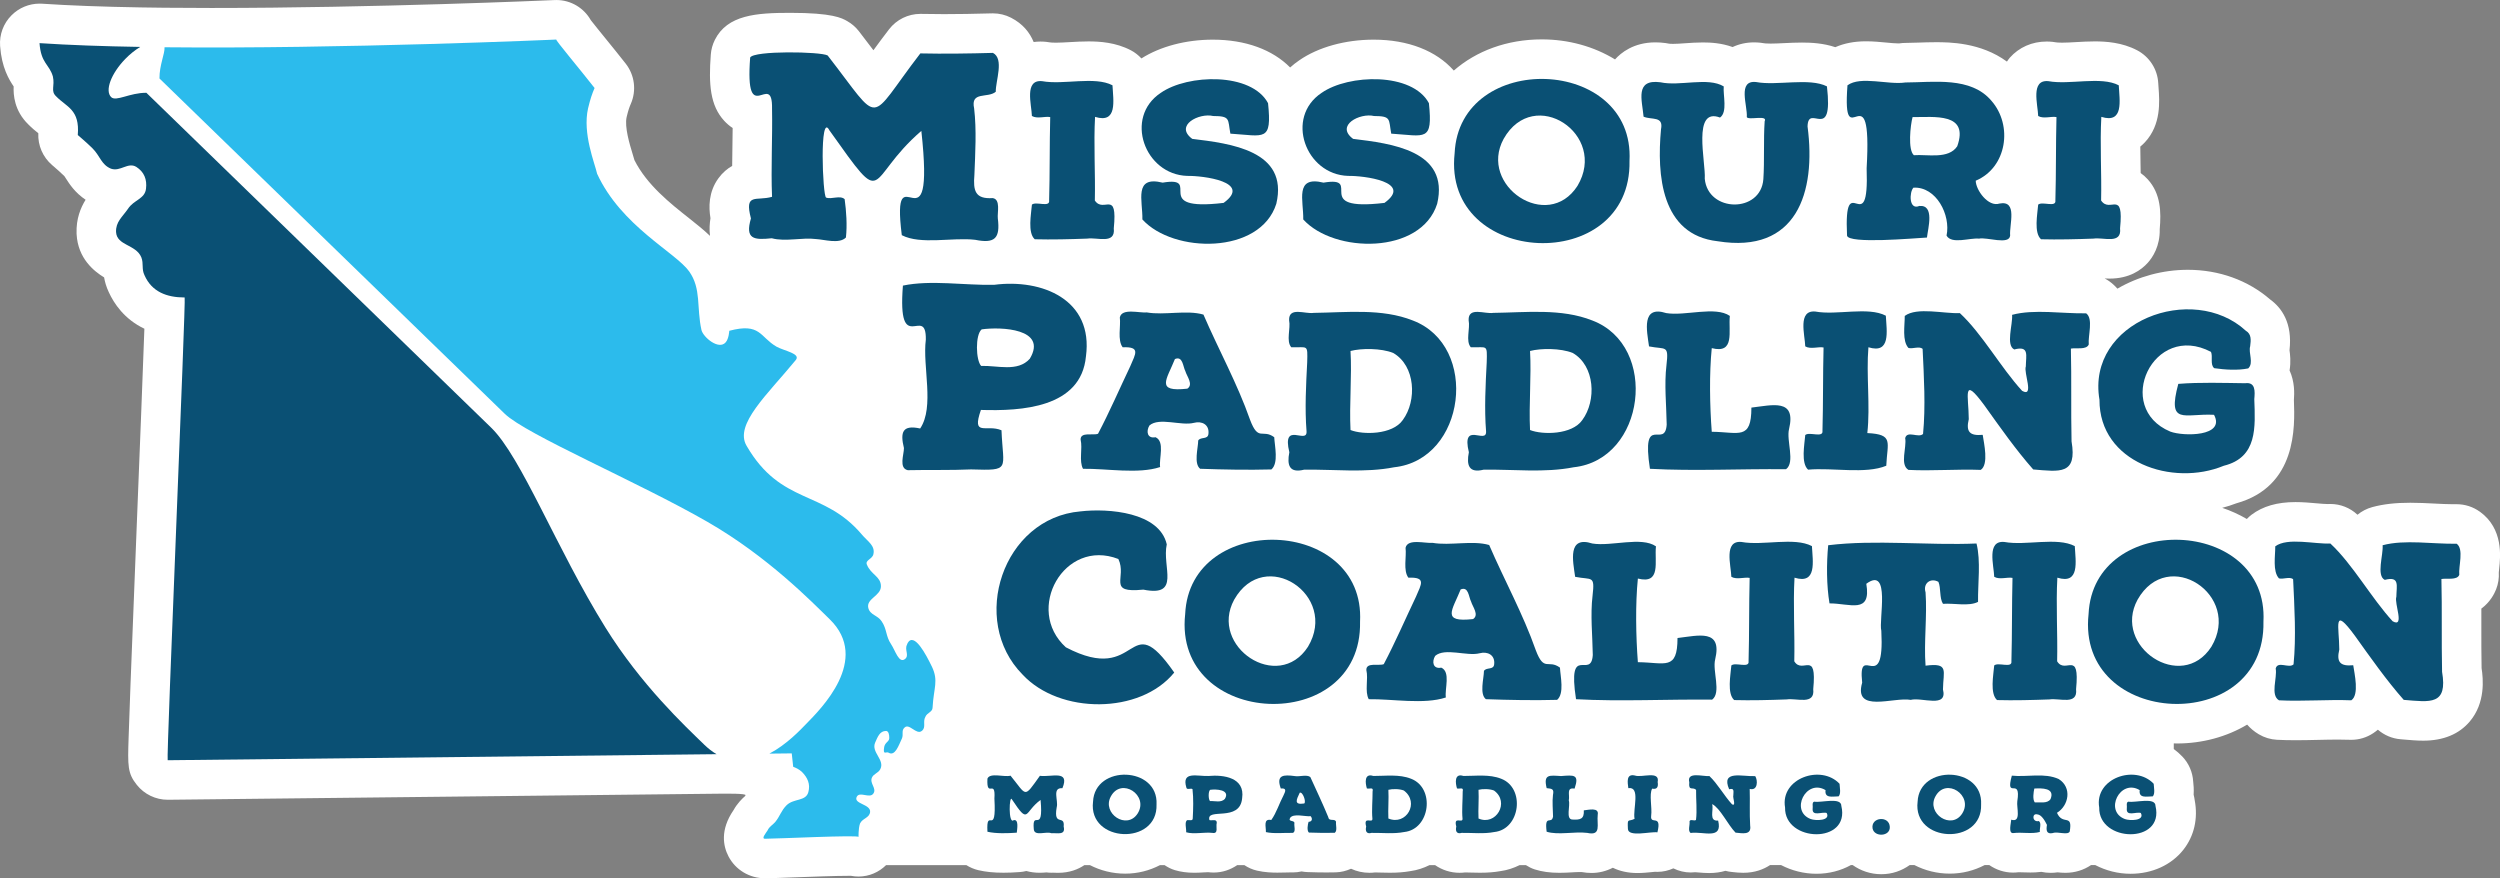
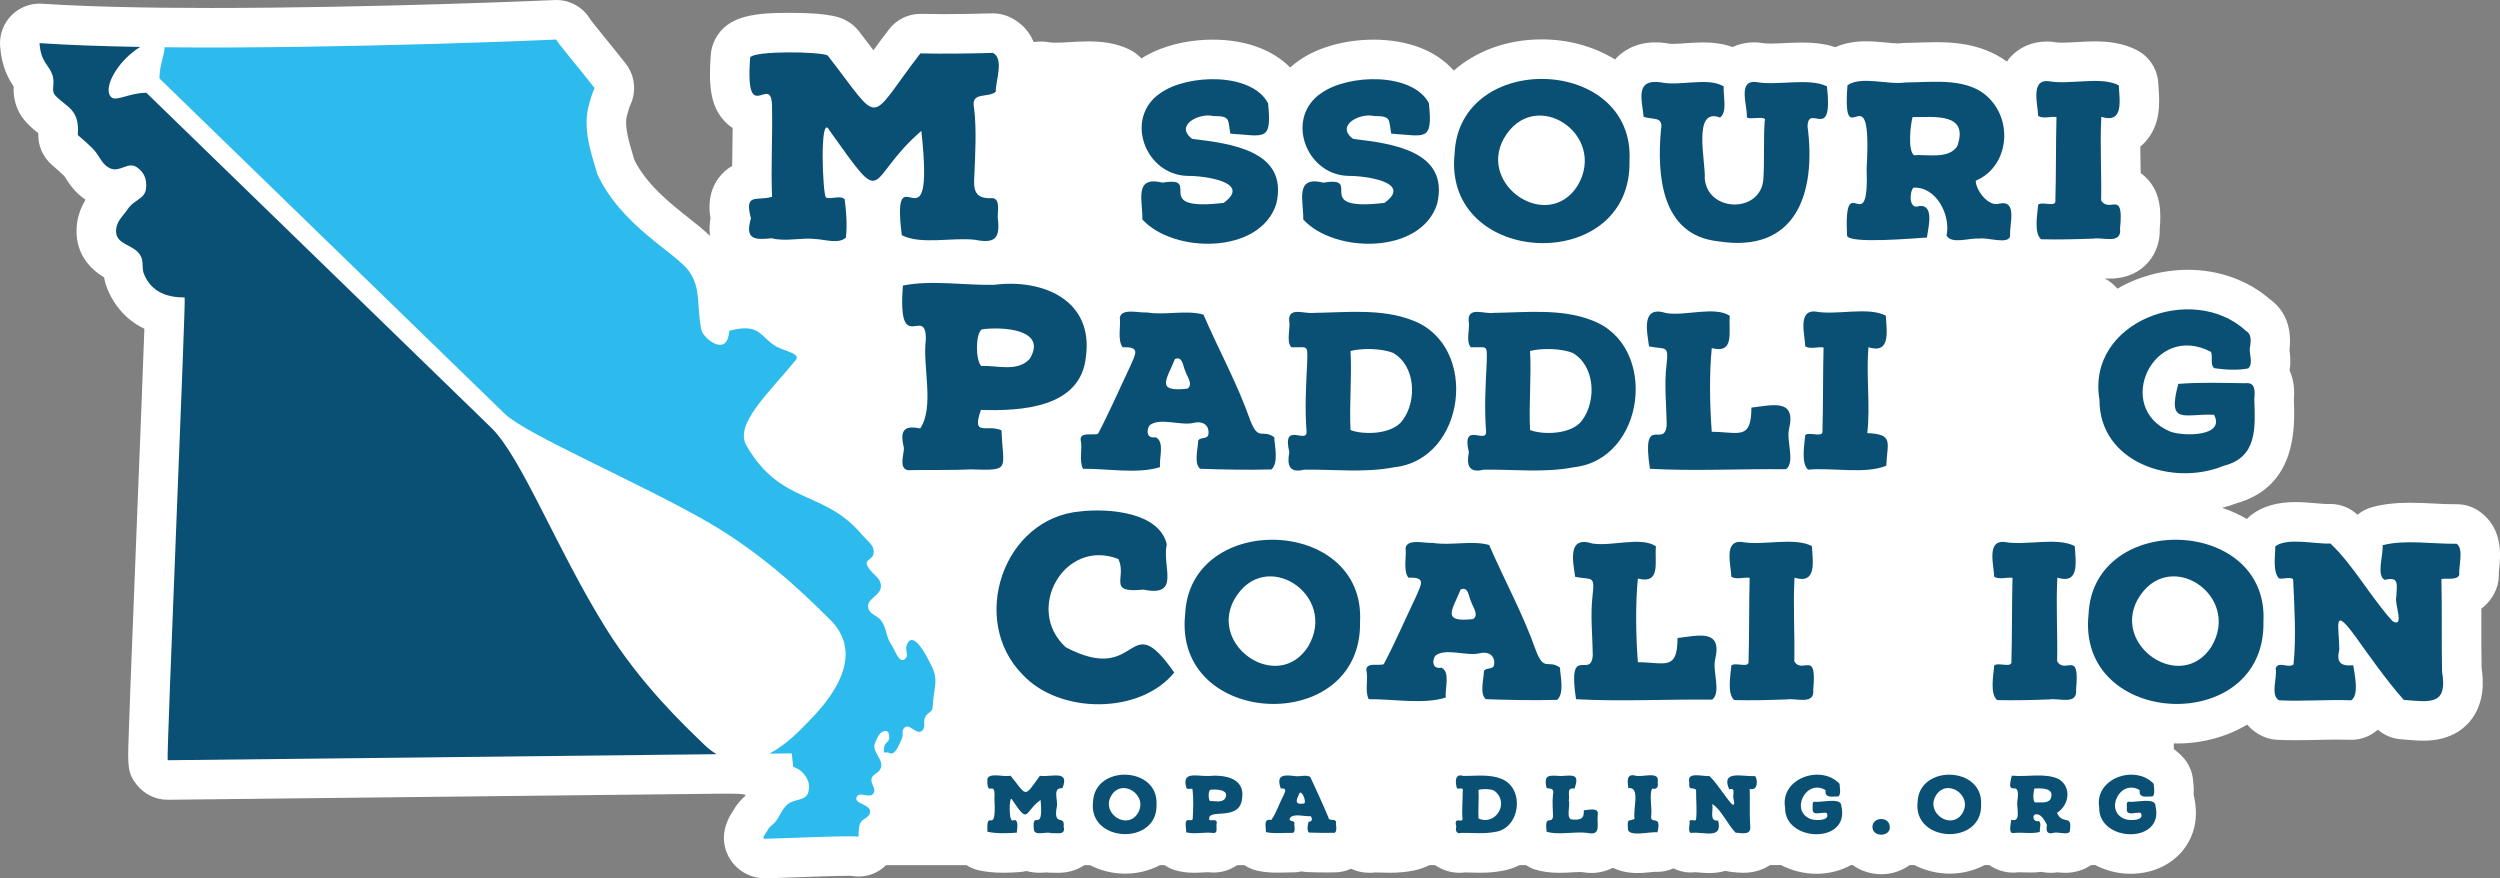
<svg xmlns="http://www.w3.org/2000/svg" id="Layer_1" data-name="Layer 1" viewBox="0 0 2564 900.76">
  <rect x="0" y="0" width="2564" height="900.76" fill="#808080" stroke="none" />
  <defs>
    <style>
      .cls-1 {
        fill: #2cbbec;
      }

      .cls-1, .cls-2, .cls-3, .cls-4 {
        stroke-width: 0px;
      }

      .cls-1, .cls-3 {
        fill-rule: evenodd;
      }

      .cls-2 {
        fill: #fff;
      }

      .cls-3, .cls-4 {
        fill: #0a5074;
      }
    </style>
  </defs>
  <g id="white_outline" data-name="white outline">
    <path class="cls-2" d="M2543.3,524.79c-6.92-5-15.23-7.68-23.74-7.68-.28,0-.56,0-.83,0-.88.02-1.77.03-2.67.03-5.83,0-12.39-.34-19.34-.69-7.98-.41-16.22-.83-24.74-.83-15.32,0-27.7,1.42-38.95,4.46-5.72,1.55-10.86,4.27-15.2,7.84-.08-.07-.15-.14-.23-.21-7.52-6.98-17.38-10.83-27.58-10.83-.76,0-1.52.02-2.28.06h-.58c-2.61.01-7.05-.38-11.35-.76-6.53-.58-13.94-1.24-21.59-1.24-18.74,0-33.5,4.26-45.11,13.02-1.73,1.31-3.29,2.78-4.77,4.32-7.88-4.61-16.32-8.44-25.23-11.44,4.91-1.31,9.74-2.8,14.4-4.61,62.28-17.34,60.08-78.68,59.14-105.11l-.03-.78c.55-7.12.85-18.81-4.44-30.43,1.51-8.94.5-16.69-.07-20.69,3.2-28.05-8.12-43.61-19.88-52.11-22.62-19.63-52.41-30.4-84.3-30.4-25.85,0-51,6.92-72.33,19.35-2.33-2.68-5.06-5.23-8.3-7.58-1.51-1.09-3.11-2.02-4.74-2.89,1.57.09,3.23.15,4.99.15,20.39,0,32.6-8.85,39.24-16.27,4.93-5.51,12.63-16.97,12.21-34.51,1.49-17.1,1.28-36.06-12.27-51.01-2.21-2.44-4.65-4.6-7.27-6.46-.04-2.97-.09-5.93-.14-8.87-.1-6.22-.2-12.31-.24-18.26,1.68-1.39,3.28-2.89,4.79-4.51,16.73-18,14.97-41.81,13.92-56.04-.11-1.54-.23-3.05-.3-4.49-.76-14.26-8.97-27.07-21.61-33.72-15.57-8.19-32.29-9.14-43.52-9.14-6.65,0-13.05.37-19.23.73-5.22.3-10.15.58-14.36.58-3.85,0-5.74-.24-6.53-.39-1.08-.2-2.16-.36-3.25-.47-2.01-.21-4.03-.31-5.99-.31-14.9,0-28.33,5.91-37.8,16.63-1.13,1.28-1.96,2.63-2.91,3.95-27-19.81-59.39-19.89-72.97-19.89-6.36,0-12.37.21-18.2.41-4.5.16-8.9.32-13.09.33-2.01,0-4.01.16-5.99.47,0,0,0,0,0,0-.05,0-.47.03-1.26.03-3.13,0-7.59-.43-12.32-.88-6.28-.6-13.41-1.28-20.73-1.28-12.07,0-22.41,2.08-31.47,6.03-12.18-4.06-24.34-4.74-34.15-4.74-6.29,0-12.38.29-18.27.58-5.05.24-9.82.48-13.95.48-4.52,0-6.52-.29-7.17-.41-1.02-.19-2.04-.35-3.07-.46-2.26-.25-4.51-.38-6.7-.38-7.9,0-15.36,1.65-22.01,4.79-11.45-4.13-22.47-4.72-30.52-4.72-6.38,0-12.65.44-18.18.83-4.61.33-8.97.63-12.52.63-2.96,0-4.07-.22-4.12-.23-1.16-.26-2.33-.46-3.51-.61-3.57-.47-7.06-.7-10.37-.7-22.37,0-35.42,10.79-41.38,17.49-21.52-13.18-47.57-20.55-75.1-20.55h0c-35.78,0-67.24,11.89-90.25,31.98-17.92-20.25-46.78-31.71-82.19-31.71h0c-29.1,0-56.87,7.71-76.27,21.16-3.36,2.26-6.47,4.75-9.4,7.37-18.07-18.27-45.77-28.53-79.3-28.53h0c-27.66,0-54.02,7.03-73.23,19.26-3.07-3.3-6.65-6.16-10.75-8.32-15.57-8.19-32.29-9.14-43.52-9.14-6.65,0-13.05.37-19.23.73-5.22.3-10.15.58-14.36.58-3.85,0-5.74-.24-6.53-.39-1.08-.2-2.16-.35-3.25-.47-2.01-.21-4.03-.31-6-.31-2.34,0-4.62.2-6.87.48-3.95-9.6-10.97-18.62-23.19-24.91-5.74-2.95-12.1-4.49-18.54-4.49-.38,0-.76,0-1.14.02-18.5.52-34.57.78-49.13.78-7.88,0-15.68-.08-23.25-.25-.31,0-.63-.01-.94-.01-12.56,0-24.42,5.82-32.11,15.8-6.17,8.01-11.47,15.2-16.04,21.48-4.35-5.78-9.28-12.29-14.92-19.53-3.28-4.22-7.37-7.75-12.03-10.38-5.58-3.16-14.91-8.44-58.42-8.44-34.67,0-64.41,2.08-77.24,27.67-2.36,4.72-3.78,9.85-4.18,15.11-2.29,30.33-.77,52.3,13.9,68.12,2.58,2.78,5.44,5.2,8.51,7.22-.04,6.27-.14,12.65-.24,19.21-.1,6.47-.2,13.03-.25,19.64-5,2.86-9.93,6.94-14.14,12.75-10.23,14.11-9.98,29.75-8.12,40.92-.86,5.17-1.29,11.44-.48,18.1-6.33-6.02-13.51-11.82-21.45-18.09-19.31-15.24-43.17-34.06-56.05-59.57-.59-2.11-1.26-4.3-1.97-6.66-2.91-9.58-8.34-27.42-6.03-37.53,1.66-6.91,2.8-10.15,4.29-13.57,5.95-13.62,3.96-29.4-5.16-41.12-5.97-7.66-13.82-17.33-20.75-25.86-5.23-6.44-12.11-14.9-15.18-18.89-6.97-12.32-20.2-20.6-35.31-20.6-.81,0-1.63.02-2.44.07-6.24.29-184.8,8.09-351.29,8.09-16.08,0-32.02-.07-47.65-.24-.14,0-.28,0-.42,0-4.01,0-19.83-.25-24.2-.33-39.53-.67-73.61-1.95-101.29-3.8-.9-.06-1.8-.09-2.7-.09-10.74,0-21.09,4.27-28.72,11.94C3.54,23.95-.73,35.44.1,47.13c1.57,22.02,9.1,34.44,13.91,41.53-.38,8.44.52,24.73,14.97,38.88,3.78,3.84,7.44,6.82,10.31,9.1-.57,12.51,4.68,24.63,14.27,32.77,3.15,2.67,9.21,7.98,12.44,11.18.37.51,1.09,1.64,1.63,2.49,3.47,5.45,9.26,14.53,20.17,21.79-5.06,8.16-9.8,19.48-9.27,34.52,0,.23.02.45.03.68,1.31,25.03,17.94,38.19,28.22,44.43.76,4.43,2.16,9.63,4.79,15.14,5.24,11.5,15.89,27.7,36.51,37.49-1.51,43.32-4.75,124.56-7.71,198.62-2.39,59.95-4.8,120.33-6.51,165.84-.86,22.84-1.55,41.96-1.97,55.42-.9,28.36-1.14,35.99,8.44,47.98,7.7,9.64,19.36,15.24,31.67,15.24.15,0,.3,0,.45,0l562.9-6.2c10.26-.11,30.32-.34,29.24,1.62-.15.26-.29.53-.43.81-3.07,2.69-7.82,7.25-11.84,14.41-14.04,20.48-10.57,37.13-5.14,47.51,7.21,13.8,21.54,22.38,37.4,22.38,4.19,0,12.58-.3,28.29-.88,18.79-.69,44.52-1.64,57.59-1.64.83,0,1.6,0,2.29,0,2.51.49,5.1.75,7.75.75,11.06,0,20.99-4.54,28.3-11.74h82.26c3.71,2.35,7.85,4.14,12.3,5.2,7.43,1.76,15.9,2.62,25.9,2.62,5.13,0,10.56-.22,16.6-.68,2.31-.17,4.57-.54,6.75-1.08,4.26,1.18,8.81,1.8,13.57,1.8,2.7,0,5.07-.18,6.98-.36,1.69.21,3.39.32,5.1.32.63,0,1.27-.01,1.9-.04l.58.03c1.48.06,2.96.12,4.37.12,12,0,20.72-3.65,27.06-7.92h5.62c10.85,5.58,23.2,8.76,36.19,8.76s25.02-3.19,35.75-8.76h4.61c3.23,2.15,6.72,3.99,10.6,5.16,6.06,1.81,12.58,2.69,19.93,2.69,3.12,0,6.34-.17,9.55-.36,1.56-.09,3.11-.21,4.61-.21,1.91.23,3.82.35,5.7.35,8.9,0,17.12-2.82,24.17-7.62h7.28c3.86,2.56,8.18,4.53,12.91,5.63,8.04,1.88,15.83,2.1,20.99,2.1,2.69,0,5.42-.07,8.1-.14,1.84-.05,3.65-.11,5.36-.11h1.18c.36.02.73.03,1.09.03,3.06,0,6.11-.35,9.09-1.03,2,.38,4.03.61,6.09.68,7.19.26,13.55.38,19.46.38,3.24,0,6.46-.04,9.6-.12,5.42-.15,10.68-1.49,15.57-3.7,5.78,2.7,12.17,4.16,18.83,4.16,1.93,0,3.86-.12,5.8-.36,1.83.02,3.67.08,5.52.13,3.21.09,6.43.18,9.64.18,7.93,0,14.64-.53,20.96-1.65,7.06-.95,13.63-3.15,19.72-6.16h5.73c7.25,5,15.87,7.86,25.05,7.86,1.93,0,3.86-.12,5.8-.36,1.83.02,3.67.08,5.53.13,3.21.09,6.43.18,9.64.18,7.93,0,14.65-.53,20.97-1.65,7.05-.95,13.61-3.15,19.69-6.16h6.47c2.82,1.79,5.79,3.37,9.07,4.4,7.53,2.38,15.56,3.49,25.28,3.49,4.56,0,8.95-.24,12.82-.46,2.83-.16,5.67-.34,8.41-.34.68,0,1.2.01,1.59.03,3.51.62,6.87.93,10.2.93,7.85,0,15.2-1.98,21.78-5.35,6.92,3.38,15.28,5.42,25.22,5.42,5.37,0,10.51-.52,14.64-.94,1.2-.12,2.35-.26,3.38-.34.86.05,1.71.08,2.56.08,5.74,0,11.22-1.34,16.28-3.58,5.57,2.73,11.64,4.22,17.82,4.22,1.52,0,3.04-.09,4.56-.26.93.04,2.57.18,3.81.28,2.93.25,6.58.56,10.5.56,6.33,0,11.87-.86,16.7-2.28,2.24.59,4.54,1,6.88,1.21l1.49.16c2.5.27,5.93.65,9.91.65,12.11,0,21.08-3.67,27.48-7.91h11.35c10.9,5.66,23.32,8.9,36.26,8.9s24.99-3.19,35.29-8.9h1.9c8.22,5.85,18.28,9.35,29.32,9.35s20.75-3.44,29.11-9.35h4.86c10.87,5.6,23.25,8.76,36.26,8.76s25-3.19,35.73-8.76h4.81c7.08,4.87,15.46,7.7,24.28,7.7,1.85,0,3.73-.12,5.58-.35.12,0,.3,0,.51,0,.11,0,.23,0,.35,0,1.39,0,2.8.06,4.22.11,2.39.09,4.79.16,7.15.16,2.96,0,6.84-.1,11.26-.67,3.11.66,6.33,1,9.59,1,2.33,0,4.7-.17,7.09-.51,2.18.24,4.92.49,8.02.49,9.88,0,18.83-2.91,26.24-7.92h4.41c10.88,5.66,23.29,8.9,36.21,8.9,22.02,0,41.72-8.95,54.06-24.57,11.17-14.14,15.26-32.14,11.65-51.01-.24-1.87-.6-3.7-1.07-5.5.38-5.63-.12-10.28-.4-12.89l-.07-.66c-.55-9.48-4.42-18.48-10.94-25.41-2.76-2.94-5.79-5.53-8.96-7.91v-5.79c1.1.02,2.19.11,3.3.11,26.21,0,51.16-6.94,71.97-19.35,3.17,3.64,7.06,7.03,11.98,9.94,5.63,3.34,11.98,5.26,18.51,5.61,5.79.31,12.07.46,19.21.46,7.49,0,15.12-.17,22.74-.34,6.99-.16,13.96-.32,20.78-.32,4.05,0,8.05.06,11.96.21.55.02,1.1.03,1.65.03,7.99,0,15.81-2.36,22.48-6.81,1.7-1.13,3.28-2.33,4.75-3.57,6.47,5.62,14.6,9.08,23.23,9.8l4.04.35c6.31.55,12.84,1.11,19.25,1.11,20.67,0,36.75-6.64,47.79-19.74,16.09-19.08,13.79-43.44,12.06-54.65-.26-13.96-.25-28.59-.24-42.76,0-6.04,0-12.15,0-18.28,8.9-6.6,13.24-14.93,15.14-19.77,2.17-5.52,3.11-11.43,2.75-17.34.07-1.19.25-2.49.39-3.83,1.34-12.25,4.46-40.94-19.79-58.47Z" />
  </g>
  <path class="cls-3" d="M722.11,763.57c-19.19-18.64-64.49-60.86-101.32-120.19-50.24-80.9-86.04-174.65-117.08-204.79L150.14,95.17c-17.1-.13-31.09,9.32-36.09,4.47-6.72-6.54-.22-24.1,14.52-39.27,4.96-5.11,10.21-9.19,15.26-12.25-37.78-.64-73.09-1.87-103.3-3.88,1.48,20.78,10,21.52,13.7,34.14,2.22,10.02-2.59,14.84,3.33,20.41,10.74,11.13,24.44,13.36,22.22,39.7,0,0,9.63,8.16,15.18,13.73,7.78,7.79,8.89,16.7,18.89,20.78,9.63,3.34,17.41-7.05,25.92-1.86,8.15,5.19,11.11,12.99,10,22.26-1.11,10.76-12.59,11.5-18.52,20.78-5.93,8.53-12.59,13.36-12.22,23.75.74,14.1,20.37,12.62,25.92,25.97,2.59,6.68,0,11.87,3.33,18.55,7.41,16.7,22.59,22.64,41.11,22.64,1.48,0-18.89,472.74-17.41,474.6l562.9-6.2c-4.27-2.53-8.54-5.8-12.8-9.93Z" />
  <path class="cls-1" d="M955.69,683.6c-5.93-12.25-18.15-35.62-24.81-24.12-.37.74-.37,1.11-.74,1.86-2.59,5.19,2.59,10.76-1.85,14.47-6.3,5.19-10-8.53-14.44-15.21-5.55-8.16-4.07-15.21-9.63-23.38-4.07-6.31-11.85-6.31-13.7-13.73-2.22-9.65,12.96-12.25,12.96-22.26s-10.37-11.87-14.44-22.26c-1.85-4.45,5.56-5.57,6.67-10.39,2.22-8.91-5.93-13.36-11.85-20.41-39.26-46.38-82.59-29.69-118.14-90.91-12.96-21.89,21.48-52.69,50.37-87.94,5.55-6.68-11.48-9.28-19.63-13.73-17.41-10.02-16.3-24.86-48.52-16.33,0,0-.37,8.16-3.7,11.87-7.04,8.16-22.96-5.19-24.81-12.62-5.18-23.38,0-42.3-12.59-60.11-14.07-19.67-69.63-46.38-94.44-100.19-2.22-10.39-15.18-41.19-9.26-67.16,2.22-9.28,4.07-14.84,6.67-20.78-14.44-18.55-40.74-49.72-39.26-49.72s-221,9.8-401.79,7.93c.42,6.55-5.32,18.35-5.21,32,0,0,331.99,322.39,354.07,343.84,22.09,21.43,137.02,70.06,208.14,111,62,35.7,106.69,81.82,125.08,99.68,42.66,41.43-9.69,92.7-23.45,106.87-6.55,6.75-20.6,21.79-38.33,31.05l22.96-.25,1.48,13.73c3.7,1.48,5.93,2.6,8.89,5.19,5.93,5.94,8.89,12.62,6.67,20.78-2.59,9.65-14.81,6.31-22.22,13.36-5.93,5.94-6.67,11.13-11.85,17.44-2.96,3.34-5.93,4.45-7.78,8.53-1.85,2.97-6.67,8.53-2.59,8.53,11.85,0,95.92-4.08,95.92-1.86,0,1.11-.37-8.53,1.48-13.73,2.59-5.57,9.63-5.57,10.37-11.87.74-8.16-17.41-8.16-13.7-15.58,2.96-5.94,13.33,2.23,17.04-3.34,3.7-5.19-4.07-10.39-1.48-16.33,1.85-4.08,6.3-4.45,8.52-8.53,5.18-9.65-9.63-17.44-5.18-27.46,2.59-5.94,4.81-11.87,11.11-11.87,2.59,0,3.33,3.71,3.33,6.68.37,4.45-4.07,4.45-5.18,9.65-1.48,9.28,1.85,4.45,4.44,5.94,6.67,4.08,10.37-7.42,13.7-14.47,1.85-4.08-.74-8.16,2.59-11.13,4.81-5.19,12.22,7.79,17.78,3.34,4.81-3.71.74-9.28,3.7-14.47,1.85-4.45,7.41-4.82,7.41-9.65,1.11-20.41,6.3-27.09-.74-41.93Z" />
  <g>
    <path class="cls-4" d="M943.89,54.77c24.08.56,50.36.15,74.46-.53,11.76,6.05,2.69,28.78,2.91,39.87-8.25,7-26.13-.95-22.18,17.17,2.59,21.87,1.13,46.23.26,68.12-1.35,16.13.69,24.97,18.75,23.76,8.43,1.22,4.59,14.98,5.28,20.87,2.5,20.22-2.79,26.06-23.24,21.91-23.25-2.73-55.81,5.34-75.25-4.74-11.52-92.14,34.53,25.8,20.06-106.95-58.84,50.72-34.19,83.92-94.26-.53-10.39-20.2-7.01,67.65-3.43,68.92,5.63,2.13,14.13-2.69,19.01,1.59,1.73,12.36,2.71,26.95,1.32,39.34-6.86,6.97-22.01,2.04-30.89,1.59-13.81-1.81-31.17,2.95-45.15-.8-18.46,1.95-27.57.95-21.38-20.33-6.98-26.76,5.53-17.5,21.65-22.18-1.22-29.83.57-60.54,0-90.3.73-40.8-28.09,22.18-22.44-52.54,3.63-7.24,72.32-6.16,79.47-2.12,56.91,73.1,39.64,69.82,95.05-2.1Z" />
-     <path class="cls-4" d="M1058.32,118.98c-.32-11.61-8.13-37.64,10.5-35.73,21.69,4.02,53.99-5.32,72.14,4.23.84,15.85,5.31,39.53-17.87,32.38-1.54,27.48.41,58.19-.22,85.77,9.02,13.6,23.47-12.2,19.43,28.59,1.87,16.77-17,8.9-27.24,10.5-17.23.64-36.6,1.15-53.82.67-7.49-6.7-3.68-25.79-2.91-35.51,4.09-3.67,18.63,3.28,17.65-4.25.8-28.01.39-57.7,1.12-85.54-5.34-1.07-13.35,2.11-18.76-1.12Z" />
    <path class="cls-4" d="M1300.51,105.8c4.14,40.07-3.54,33.48-38.64,31.27-2.76-14.83.34-18.02-17.65-18.09-14.36-3.45-40.08,9.65-21.44,23.45,38.83,4.75,99.12,11.81,86.21,66.56-16.55,52.31-105.67,51.06-137.36,16.08.45-19.32-9.23-45.09,20.77-37.75,42.51-7.15-14.46,29.87,62.54,20.77,29.85-21.65-21.37-27.98-37.3-27.69-43.79-1.35-64.92-60.03-27.25-85.1,27.71-19.44,93.11-21.28,110.11,10.51Z" />
    <path class="cls-4" d="M1465.49,105.8c4.14,40.07-3.54,33.48-38.64,31.27-2.76-14.83.34-18.02-17.65-18.09-14.36-3.45-40.08,9.65-21.44,23.45,38.83,4.75,99.12,11.81,86.21,66.56-16.55,52.31-105.67,51.06-137.36,16.08.44-19.32-9.23-45.09,20.77-37.75,42.51-7.15-14.46,29.87,62.54,20.77,29.85-21.65-21.37-27.98-37.3-27.69-43.79-1.35-64.92-60.03-27.25-85.1,27.71-19.44,93.11-21.28,110.11,10.51Z" />
    <path class="cls-4" d="M1671.22,164.99c2.38,117.91-192.13,109.4-179.35-7.81,4.87-105.71,185.04-99.97,179.35,7.81ZM1617.84,190.67c31.63-52.87-44.58-103.41-75.72-48.24-26.11,47.98,45.13,95.75,75.72,48.24Z" />
    <path class="cls-4" d="M1791.52,120.1c.9-11.73-9.93-38.15,9.6-35.96,21.1,4.03,54.65-4.73,72.6,4.46,6.79,58.94-19.27,16.51-19.89,41.1,8.91,67.8-11.16,130.82-92.24,117.71-58.09-6.52-62.36-68.2-58.06-114.8,2.81-13.92-9.56-9.38-17.88-12.95-1.52-17.05-9.16-38.72,17.2-35.29,19.94,4.41,48.63-5.63,65,4.24-.8,9.11,4.11,26.42-3.8,31.95-28.72-10.94-14.48,45.74-15.64,62.75,3.2,34.78,57.5,35.51,60.09.45,1.25-18.81.05-40.6,1.34-59.41,3.53-6.85-16.75-.71-18.32-4.24Z" />
    <path class="cls-4" d="M2061.61,241.6c-.9,10.01-23.9,1.32-31.94,3.14-9.31-1.03-28.17,6.11-33.28-3.13,4.47-21.07-10.57-50.43-33.95-49.14-4.23,4.2-4.97,23.41,6.03,18.76,15.98-1.42,8.83,23.1,7.82,32.39-12.47.67-80.74,6.81-81.97-2.01-3.44-73.02,22.86,8.56,20.11-69.02,6.05-105.93-25.45-7.64-19.66-85.1,13.59-9.91,41.83-.21,59.41-2.91,29.1-.11,67.06-6.27,88.22,18.76,22.21,25.28,15.94,68.54-16.08,81.97.03,9.57,12.89,27.33,24.35,23.45,19-3.72,9.87,21.87,10.95,32.83ZM2007.34,150.02c12.43-34.87-23.74-29.73-45.8-29.92-2.24,8.07-5.01,33.79,1.34,39.08,14.07-1.03,35.5,4.34,44.45-9.16Z" />
    <path class="cls-4" d="M2090.36,118.98c-.32-11.61-8.13-37.64,10.5-35.73,21.69,4.02,53.99-5.32,72.14,4.23.84,15.85,5.31,39.53-17.87,32.38-1.55,27.48.42,58.19-.23,85.77,9.05,13.6,23.46-12.2,19.44,28.59,1.86,16.77-17,8.9-27.25,10.5-17.23.64-36.6,1.15-53.82.67-7.5-6.7-3.68-25.78-2.92-35.51,4.09-3.67,18.64,3.28,17.65-4.25.81-28.01.39-57.7,1.12-85.54-5.34-1.07-13.35,2.11-18.77-1.12Z" />
  </g>
  <g>
    <path class="cls-4" d="M1113.74,365.52c-4.98,52.94-66.37,56.18-107.73,54.91-9.76,28.17,5.79,14.29,21.12,20.87,1.58,40.6,10.13,41.42-31.15,40.13-20.44.95-44.58.34-64.95.8-9.47-2.06-3.89-16.08-3.96-22.71-3.95-16.27-1.58-24.03,16.64-20.06,14.95-22.22,2.25-63.53,5.81-91.1.57-37.1-29.34,19.1-23.5-55.45,28.55-6.01,63.45-.16,93.46-.79,49.53-6.45,102.05,15.31,94.26,73.4ZM1056.18,367.9c18.57-30.98-29.71-32.91-49.37-30.1-6.77,5.52-5.99,31.93-.53,37.5,16.38-.67,37.45,6.58,49.91-7.4Z" />
    <path class="cls-4" d="M1230.9,480.8c-6.77-5.32-2.11-21.13-2.01-29.03,2.62-4.08,9.99-.6,10.5-6.92,1-9.35-6.68-13.37-14.97-11.17-13.03,3.34-35.53-6.02-45.56,2.68-3.64,6.02-2.24,13.76,6.26,12.06,9.79,4.41,3.4,21.65,4.69,30.59-22.44,7.45-55.01,1.4-79.07,1.79-4.33-8.06-.24-20.72-2.46-29.93-.3-8.32,13.21-3.98,17.87-6.03,11.74-22.25,22.2-46.47,33.06-69.25,5.53-12.98,10.67-20.16-7.82-19.43-5.56-7.42-1.75-21.64-2.9-30.6,2.07-9.87,20.1-4.35,27.7-5.14,17.96,3.17,41.07-2.8,58.07,2.23,15.51,35.93,34.8,70.83,47.79,107.88,8.64,22.86,12.55,8.93,24.8,17.86.46,9.16,4.66,26.63-2.91,33.06-23.8.67-49.29.16-73.04-.68ZM1217.73,398.61c6.48-4.26-.5-12.62-2.01-17.87-2.55-4.88-2.58-15.93-10.72-12.5-8.54,21.28-20.22,34.06,12.73,30.37Z" />
    <path class="cls-4" d="M1324.35,356.17c-5.57-6.41-.47-19.28-2.24-27.69-.57-14.3,16.59-6.14,25.24-7.59,33.5-.41,69.92-4.8,101.63,7.81,68.67,26.08,54.43,142.77-19.21,150.54-29.92,5.89-61.98,2-92.24,2.46-15.21,3.82-17.8-4.59-15.18-17.87-7.94-32.64,18.5-7.48,17.64-21.44-1.85-23.17-.53-47.71.67-70.8.5-19.07.71-14.94-16.31-15.41ZM1385.1,441.05c12.7,5.03,42.99,5.01,53.6-10.27,14.7-19.93,13.04-55.59-9.83-68.79-12.44-5-32.65-4.93-43.78-2.02,1.51,25.85-1.32,54.69,0,81.08Z" />
    <path class="cls-4" d="M1508.47,356.17c-5.57-6.41-.47-19.28-2.24-27.69-.57-14.3,16.59-6.14,25.24-7.59,33.5-.41,69.92-4.8,101.63,7.81,68.67,26.08,54.43,142.77-19.21,150.54-29.92,5.89-61.98,2-92.24,2.46-15.21,3.82-17.8-4.59-15.18-17.87-7.94-32.64,18.5-7.48,17.64-21.44-1.85-23.17-.53-47.71.67-70.8.5-19.07.71-14.94-16.31-15.41ZM1569.22,441.05c12.7,5.03,42.99,5.01,53.6-10.27,14.7-19.93,13.04-55.59-9.83-68.79-12.44-5-32.65-4.93-43.78-2.02,1.51,25.85-1.32,54.69,0,81.08Z" />
    <path class="cls-4" d="M1691.25,355.28c-2.28-16.22-8.13-42.42,17.65-34.17,19.31,3.25,50.27-7.45,65.22,2.89-1.67,15.62,5.64,39.2-18.54,33.06-2.63,26-2.03,59.49,0,85.77,27.93.25,40.62,9.08,40.65-24.79,21.51-2.5,46.12-9.66,38.64,21.88-3.04,11.79,6.54,34.19-3.12,41.32-45.93-.51-94.3,2.07-139.59-.44-8.98-58.79,15.5-19.28,17.2-45.34-.29-19.94-2.63-41.06-.23-60.98,2.47-21.27-.63-15.75-17.87-19.2Z" />
    <path class="cls-4" d="M1851.47,355.28c-.33-11.62-8.13-37.63,10.5-35.74,21.69,4.03,53.99-5.31,72.14,4.24.85,15.84,5.3,39.53-17.86,32.38-2.36,28.15,2.01,60.09-1.12,88,27.39,1.36,20.48,9.28,19.44,33.51-21.28,8.84-55.19,1.74-80.19,4.02-7.48-6.72-3.69-25.79-2.91-35.52,4.08-3.67,18.64,3.28,17.65-4.25.81-28.01.39-57.7,1.12-85.54-5.34-1.07-13.35,2.11-18.76-1.12Z" />
-     <path class="cls-4" d="M2073.88,400.85c12.79,7.27,1.39-18.84,3.8-25.02.15-11.4,3.8-21.52-11.84-17.42-8.91-4.22-1.41-25.76-2.24-35.51,22.63-6.12,51.86-1.07,75.94-1.56,7.62,5.51,1.78,22.93,2.69,31.93-2.28,5.82-13.16,3.24-18.32,4.25.74,31.05-.01,63.88.67,95.14,5.9,34.5-11.98,31.08-39.31,28.81-17.67-19.97-34.3-43.66-50.02-65.66-23.31-31.66-16.14-9.48-16.08,14.07-3.11,13.1,1.09,17.29,14.29,16.08,1.28,8.74,6.39,30.34-2,35.96-23.73-.96-50.43,1.27-74.16,0-9.1-5.42-1.56-23.19-3.35-32.61,2.09-8.17,13.56.28,18.32-4.24,2.77-27.96.89-58.97-.45-87.33-3.57-3.01-10.33.4-14.52-.89-6.66-7.3-3.71-23.11-3.8-32.84,12.53-9.43,40.86-2.03,56.51-2.91,22.96,21.3,42.11,56.06,63.88,79.74Z" />
    <path class="cls-4" d="M2267.57,360.87c-59.26-31.13-100.24,57.26-41.77,81.75,13.36,5.08,56.94,5.31,44.9-17.2-30.43-1.62-48.25,11.47-36.64-31.72,22.14-1.79,46.28-.94,68.57-.67,10.74-1.42,10.09,8.32,9.38,16.3.98,28.67,3.46,59.76-31.27,68.34-52.43,21.72-127.76-3.2-127.52-67.67-13.7-80.27,95.64-120.87,150.09-70.8,6.01,3.52,5.22,9.71,4.47,15.86-2,7.11,3.92,17.13-2,22.77-10.78,2.22-23.9,1.37-34.85-.22-4.5-3.58-1.21-11.81-3.34-16.75Z" />
  </g>
  <g>
    <path class="cls-4" d="M1204.29,689.75c-34.89,43.04-117.51,43.03-155.52,2.11-55.07-55.61-20.18-160.63,59.41-167.39,28.83-3.34,80.9.83,88.45,33.79-5.05,23.35,14.79,54.32-24.03,46.46-37.96,3.82-16.42-12.08-25.61-31.42-55.64-21.6-96.54,51.9-53.86,90.57,77.16,40.58,62.27-44.15,111.15,25.87Z" />
    <path class="cls-4" d="M1394.87,637.6c2.38,117.91-192.12,109.4-179.35-7.81,4.87-105.71,185.04-99.98,179.35,7.81ZM1341.48,663.28c31.63-52.87-44.58-103.41-75.72-48.24-26.11,47.98,45.13,95.75,75.72,48.24Z" />
    <path class="cls-4" d="M1523.95,717.11c-6.77-5.32-2.11-21.13-2.01-29.03,2.62-4.08,9.99-.6,10.5-6.92,1-9.35-6.68-13.37-14.97-11.17-13.03,3.34-35.53-6.02-45.56,2.68-3.64,6.02-2.24,13.76,6.26,12.06,9.79,4.41,3.4,21.65,4.69,30.59-22.44,7.45-55.01,1.4-79.07,1.79-4.33-8.06-.24-20.72-2.46-29.93-.3-8.32,13.22-3.98,17.87-6.03,11.73-22.25,22.2-46.46,33.05-69.25,5.53-12.98,10.67-20.16-7.82-19.43-5.56-7.42-1.75-21.64-2.9-30.6,2.07-9.87,20.1-4.35,27.69-5.14,17.96,3.17,41.07-2.8,58.08,2.23,15.51,35.93,34.8,70.83,47.79,107.88,8.64,22.86,12.55,8.93,24.8,17.86.46,9.16,4.66,26.63-2.91,33.06-23.8.67-49.29.16-73.04-.68ZM1510.78,634.92c6.48-4.26-.5-12.62-2.01-17.87-2.55-4.88-2.57-15.93-10.72-12.5-8.53,21.28-20.22,34.06,12.73,30.37Z" />
    <path class="cls-4" d="M1615.47,591.59c-2.28-16.22-8.13-42.42,17.65-34.17,19.31,3.25,50.27-7.45,65.22,2.89-1.67,15.62,5.64,39.2-18.54,33.06-2.63,26-2.03,59.49,0,85.77,27.93.25,40.62,9.08,40.65-24.79,21.5-2.5,46.13-9.65,38.64,21.88-3.04,11.8,6.54,34.18-3.12,41.32-45.93-.51-94.3,2.07-139.6-.44-8.98-58.79,15.5-19.28,17.2-45.34-.29-19.94-2.63-41.06-.23-60.98,2.47-21.27-.63-15.75-17.87-19.2Z" />
    <path class="cls-4" d="M1775.67,591.59c-.33-11.62-8.13-37.62,10.5-35.74,21.69,4.03,53.99-5.31,72.14,4.24.85,15.84,5.3,39.53-17.86,32.38-1.56,27.48.41,58.19-.23,85.77,8.47,13.84,23.45-12.82,19.43,28.59,1.88,16.77-17,8.9-27.24,10.5-17.23.64-36.61,1.15-53.83.67-7.49-6.7-3.69-25.79-2.91-35.51,4.09-3.67,18.63,3.28,17.65-4.25.8-28.01.39-57.7,1.12-85.54-5.34-1.07-13.35,2.11-18.76-1.12Z" />
-     <path class="cls-4" d="M2027.11,557.42c4.54,18.08,1.31,40.83,1.57,59.86-9.36,4.88-24.96,1.12-35.96,2.01-3.79-5.92-1.95-16.24-4.69-22.56-8.1-4.49-16.01,1.6-13.18,10.72,1.76,24.56-1.84,51.19,0,75.26,24.4-3.16,18.11,5.12,17.86,24.35,4.98,19.71-21.66,7.74-33.06,10.72-17.48-3.15-58.92,14.09-49.8-17.65-4.72-43.5,23.29,15.57,19.64-53.16-2.86-10.79,9.92-66.85-15.41-48.25,5.33,31.51-16.73,20.04-37.74,20.11-3.07-18.12-3.15-40.72-1.35-59.64,48.38-5.94,102.5.34,152.1-1.79Z" />
    <path class="cls-4" d="M2045.27,591.59c-.33-11.61-8.13-37.62,10.49-35.74,21.69,4.03,53.99-5.31,72.14,4.24.84,15.85,5.31,39.53-17.87,32.38-1.54,27.48.41,58.19-.22,85.77,8.44,13.84,23.46-12.82,19.42,28.59,1.88,16.77-17,8.9-27.24,10.5-17.23.64-36.6,1.15-53.82.67-7.49-6.7-3.69-25.79-2.91-35.51,4.09-3.67,18.62,3.28,17.65-4.25.78-28.01.4-57.7,1.11-85.54-5.33-1.07-13.35,2.11-18.75-1.12Z" />
    <path class="cls-4" d="M2321.39,637.6c2.37,117.91-192.12,109.4-179.35-7.81,4.87-105.71,185.03-99.97,179.35,7.81ZM2268,663.28c31.63-52.87-44.59-103.41-75.72-48.24-26.13,47.97,45.13,95.75,75.72,48.24Z" />
    <path class="cls-4" d="M2453.89,637.16c12.79,7.27,1.39-18.84,3.8-25.02.17-11.39,3.79-21.53-11.84-17.42-8.91-4.22-1.4-25.75-2.24-35.51,22.63-6.12,51.86-1.07,75.94-1.56,7.62,5.51,1.78,22.93,2.69,31.93-2.29,5.82-13.16,3.24-18.32,4.25.74,31.05,0,63.88.67,95.14,5.9,34.5-11.98,31.09-39.31,28.81-17.67-19.99-34.3-43.66-50.03-65.66-23.3-31.68-16.12-9.46-16.08,14.07-3.1,13.1,1.11,17.29,14.31,16.08,1.27,8.74,6.39,30.35-2.01,35.96-23.73-.96-50.43,1.27-74.16,0-9.12-5.41-1.55-23.19-3.36-32.61,2.1-8.17,13.57.28,18.32-4.24,2.79-27.96.89-58.97-.44-87.33-3.58-3.01-10.34.4-14.53-.89-6.67-7.28-3.69-23.12-3.79-32.84,12.51-9.43,40.87-2.03,56.51-2.91,22.95,21.31,42.1,56.05,63.87,79.74Z" />
  </g>
  <g>
    <path class="cls-4" d="M1066.49,795.67c11.71,1.66,31.08-6.58,23.11,12.73-10.95-.87-3.92,12.76-5.84,19.55-3.58,20.39,8.54,6.95,7.14,19.7,2.28,9.45-6.67,6.41-12.65,6.9-5.31-2.19-17.52,3.59-18-4.22-1.88-21.13,10.3,6.17,6.97-29.92-17.27,12.59-11.5,26.27-29.35-.49-2.84-5.77-3.93,25.93,1.7,21.25,5.63-1.33,3.53,9.46,3.25,12.81-9.12.69-21.38,1.1-30.09-.96-1.43-26.67,9.48,6.94,7.14-33.98,1.44-21.32-8.27.77-7.14-20.51,2.73-6.47,17.22-1.18,23.68-3,16.98,20.79,13.3,23.67,30.09.16Z" />
    <path class="cls-4" d="M1186.14,825.02c1.48,42.57-70.34,39.46-65.12-2.83,1.76-38.38,67.18-36.3,65.12,2.83ZM1166.76,834.35c11.84-18.7-16.71-37.6-27.49-17.51-9.49,17.42,16.39,34.77,27.49,17.51Z" />
    <path class="cls-4" d="M1273.95,818.54c-2.12,25.27-37.27,9.17-33.57,22.54,2.4.83,7.75-1.55,7.54,2.84-1.22,3.9,2.18,11.45-4.46,10.3-8.48-1-19.05,1.7-26.92-.65.33-3.27-2.07-11.29,1.3-12.48,1.73-.28,5.38,1.18,5.43-1.63.53-9.7.86-20.65-.24-30.16-1.63-1.31-5.97,1.3-6.33-1.71-5.06-17.11,11.35-11.26,22.63-11.75,15.9-1.45,37.63,1.7,34.62,22.7ZM1256.27,819.27c5.71-9.51-9.13-10.12-15.16-9.24-2.08,1.69-1.83,9.8-.16,11.51,5.03-.21,11.5,2.02,15.33-2.27Z" />
    <path class="cls-4" d="M1342.41,853.89c-2.26-1.97-1.22-8.39-.33-11.03,3.62-.13,4.3-3.06,2.19-5.75-5.72.55-17.8-3.26-21.16,1.78-2.2,4.26,4.11,2.05,4.46,5.1-.68,2.91,1.85,9.27-1.78,10.22-8.51-.23-19.49,1.06-27.49-.81.25-5.4-3.04-14.13,5.52-12.41,5.2-7.18,8.27-17.22,12.57-25.3,2.13-4.4,3.39-7.53-2.84-7.05-4.98-14.05,2.82-14.26,14.68-12.65,4.42.78,12.16-1.89,15.65.97,6.2,13.6,12.71,27.3,18.4,41.11.78,4.96,6.86.9,7.95,4.78-.42,3.31,1.58,9.1-1.3,11.28-8.64.23-17.9.06-26.52-.25ZM1337.62,824.05c2.26-1.65-1.58-12.43-4.62-11.03-3.36,7.14-6.38,12.73,4.62,11.03Z" />
-     <path class="cls-4" d="M1401.88,808.64c-1.74-5.56-2.85-15.96,6.57-12.81,12.76.03,26.58-1.97,38.68,2.83,24.93,9.47,19.76,51.83-6.98,54.66-10.86,2.13-22.5.72-33.49.89-5.18,1.51-6.61-1.93-5.51-6.48-3.04-11.19,6.31-3.06,6.4-7.79-.87-9.25.21-18.91.16-28.13,1.14-4.99-2.75-2.45-5.84-3.17ZM1423.93,839.46c18.22,7.66,32.36-16.33,15.89-28.7-4.51-1.82-11.85-1.8-15.9-.73.55,9.38-.47,19.86,0,29.43Z" />
    <path class="cls-4" d="M1494.3,808.64c-1.73-5.56-2.85-15.96,6.57-12.81,12.76.03,26.58-1.97,38.68,2.83,24.94,9.46,19.76,51.83-6.97,54.66-10.86,2.13-22.51.72-33.5.89-5.19,1.51-6.6-1.93-5.51-6.48-3.02-11.2,6.29-3.06,6.41-7.79-.88-9.25.2-18.91.16-28.13,1.14-4.99-2.75-2.45-5.84-3.17ZM1516.36,839.46c17.75,7.9,32.51-16.65,15.89-28.7-4.51-1.82-11.89-1.8-15.89-.73.54,9.39-.48,19.85,0,29.43Z" />
    <path class="cls-4" d="M1586.25,808.32c-3.51-14.59,2.77-13.09,14.76-12.4,13.08-.99,19.03-2.04,13.86,12.89-8.79-1.44-4.66,6.32-5.92,12.09,1.8,5.31-3.47,19.43,3.73,19.62,8.17.48,12.16-.55,11.68-9.41,4.7-.47,15.83-3.4,14.27,4.46-1.15,9.93,4.15,21.97-10.71,18.65-13.22-1.63-29.94,2.51-41.68-1.21-2.43-18.72,5.07-6.79,6.57-15.57-.1-7.24-.97-14.91-.08-22.14,1.3-6.37-1.06-6.34-6.49-6.98Z" />
    <path class="cls-4" d="M1670.02,808.32c-.8-6-2.38-15.03,6.65-12.97,7.02,2.6,25.94-5.47,23.43,6.73.83,4.54-.42,7.92-5.6,6.73-3.37,5.49.1,19.86-1.06,27.82-1.23,10.07,11.26-2.53,6.4,17.02-7.07-1.05-29.89,5.2-30.25-3.48-.56-11.89.1-6.92,6.82-10.38-1.96-9.71,6.41-33.38-6.41-31.47Z" />
    <path class="cls-4" d="M1776.32,824.86c4.64,2.65.51-6.85,1.38-9.09.06-4.13,1.36-7.82-4.3-6.32-8.61-20.03,13.75-12.76,26.76-13.46,2.8,4.35,2.72,15.34-5.67,13.13.41,12.32-.3,25.26.48,37.63,1.59,10.1-8.08,7.82-15,7.21-8.08-8.31-15.55-24.86-23.92-29.28,1.59,6.83-3.73,17.66,6.08,16.95,4.94,20.17-15.27,10.77-28.14,12.65-3.31-1.96-.57-8.43-1.22-11.84.76-2.95,4.93.09,6.65-1.54,1.21-9.83-.06-20.69.09-30.73-3.22-3.67-7.95,1.88-6.98-7.87-2.88-11.45,14.13-5.65,20.59-6.4,8.33,7.72,15.29,20.36,23.2,28.95Z" />
    <path class="cls-4" d="M1872.27,810.35c-20-12.06-36.82,21.56-15.16,29.68,4.84,1.84,20.7,1.92,16.3-6.25-4.9-1.48-15.14,4.04-14.35-4.54.47-2.02-1.05-6.42,1.62-7.06,7.09,1.38,27.86-5.04,27.82,4.46,9.33,39.29-58.53,37.44-57.74,1.54-5.13-29.94,36.88-44.53,55.88-24.33.13,3.37,1.7,10.3-.97,12.9-6.06.02-14.56,2.37-13.38-6.4Z" />
    <path class="cls-4" d="M1938.18,848.05c.57,10-15.9,10.75-17.67,1.63-1.94-11.78,17.2-13.44,17.67-1.63Z" />
    <path class="cls-4" d="M2031.82,825.02c1.48,42.58-70.33,39.46-65.12-2.83,1.77-38.38,67.19-36.3,65.12,2.83ZM2012.44,834.35c11.83-18.69-16.72-37.6-27.49-17.51-9.5,17.42,16.39,34.77,27.49,17.51Z" />
    <path class="cls-4" d="M2122.72,852.84c-2.07,4.1-12.53-.36-17.28,1.54-6.7,1.45-7.02-2.95-6.08-8.35-1.75-3.57-5.38-10.48-9.82-10.78-5.93-1.61-5.3,8.48,1.46,6.81,3.09,2.01.6,7.92,1.06,11.19-8.26,2.32-18.41.02-27.09,1.14-5.61.71-2.42-10.04-2.27-13.71,10.68,3.37,5.27-12.66,6.25-18.89,4.14-26.14-12.67-.57-5.61-26.28,15.6,1.66,33.49-3.23,48.09,3.48,13.88,8.69,10.29,27.26-1.79,34.62,5.81,13.52,16.36.16,13.07,19.22ZM2103.01,819.59c4.88-11.73-9.03-11.26-16.62-10.87-.79,3.79-1.93,11.19.48,14.2,5.1-.38,12.89,1.57,16.13-3.33Z" />
    <path class="cls-4" d="M2194.46,810.35c-20-12.06-36.82,21.56-15.16,29.68,4.84,1.84,20.7,1.92,16.3-6.25-4.9-1.48-15.14,4.04-14.35-4.54.47-2.03-1.06-6.42,1.62-7.06,7.09,1.38,27.86-5.04,27.82,4.46,9.32,39.29-58.53,37.44-57.74,1.54-5.13-29.94,36.88-44.53,55.88-24.33.13,3.37,1.7,10.3-.97,12.9-6.06.02-14.56,2.37-13.38-6.4Z" />
  </g>
</svg>